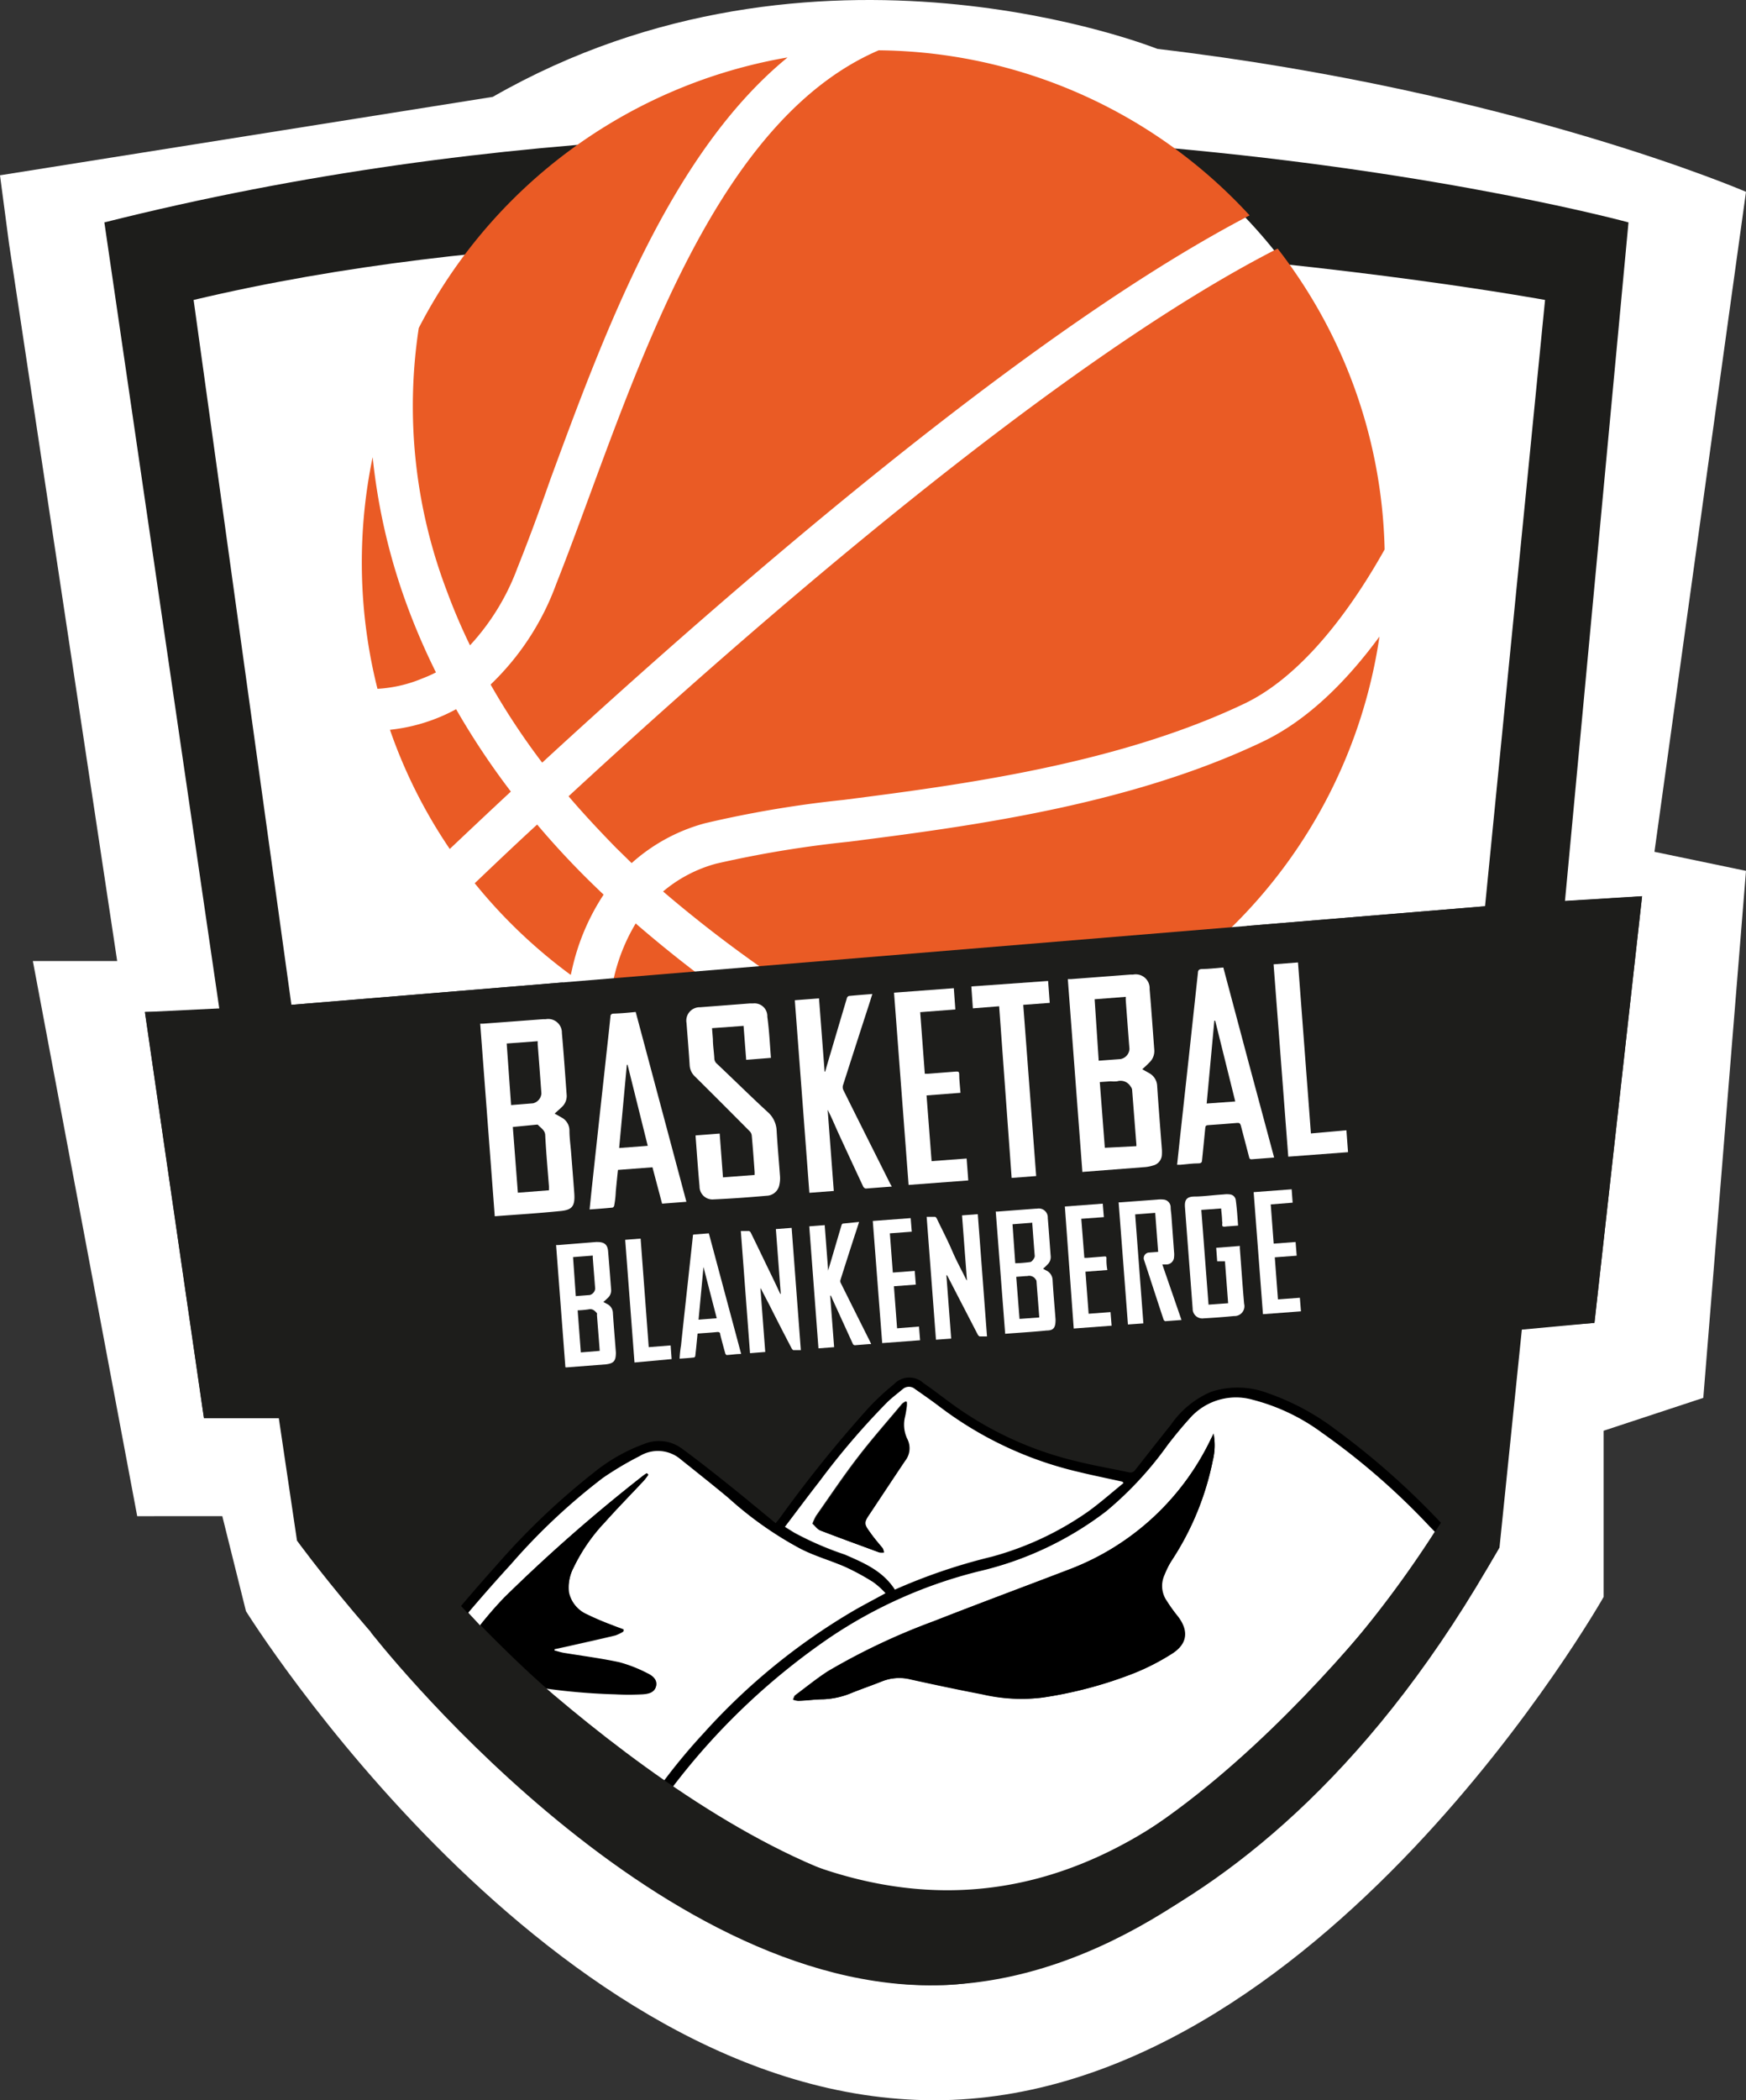
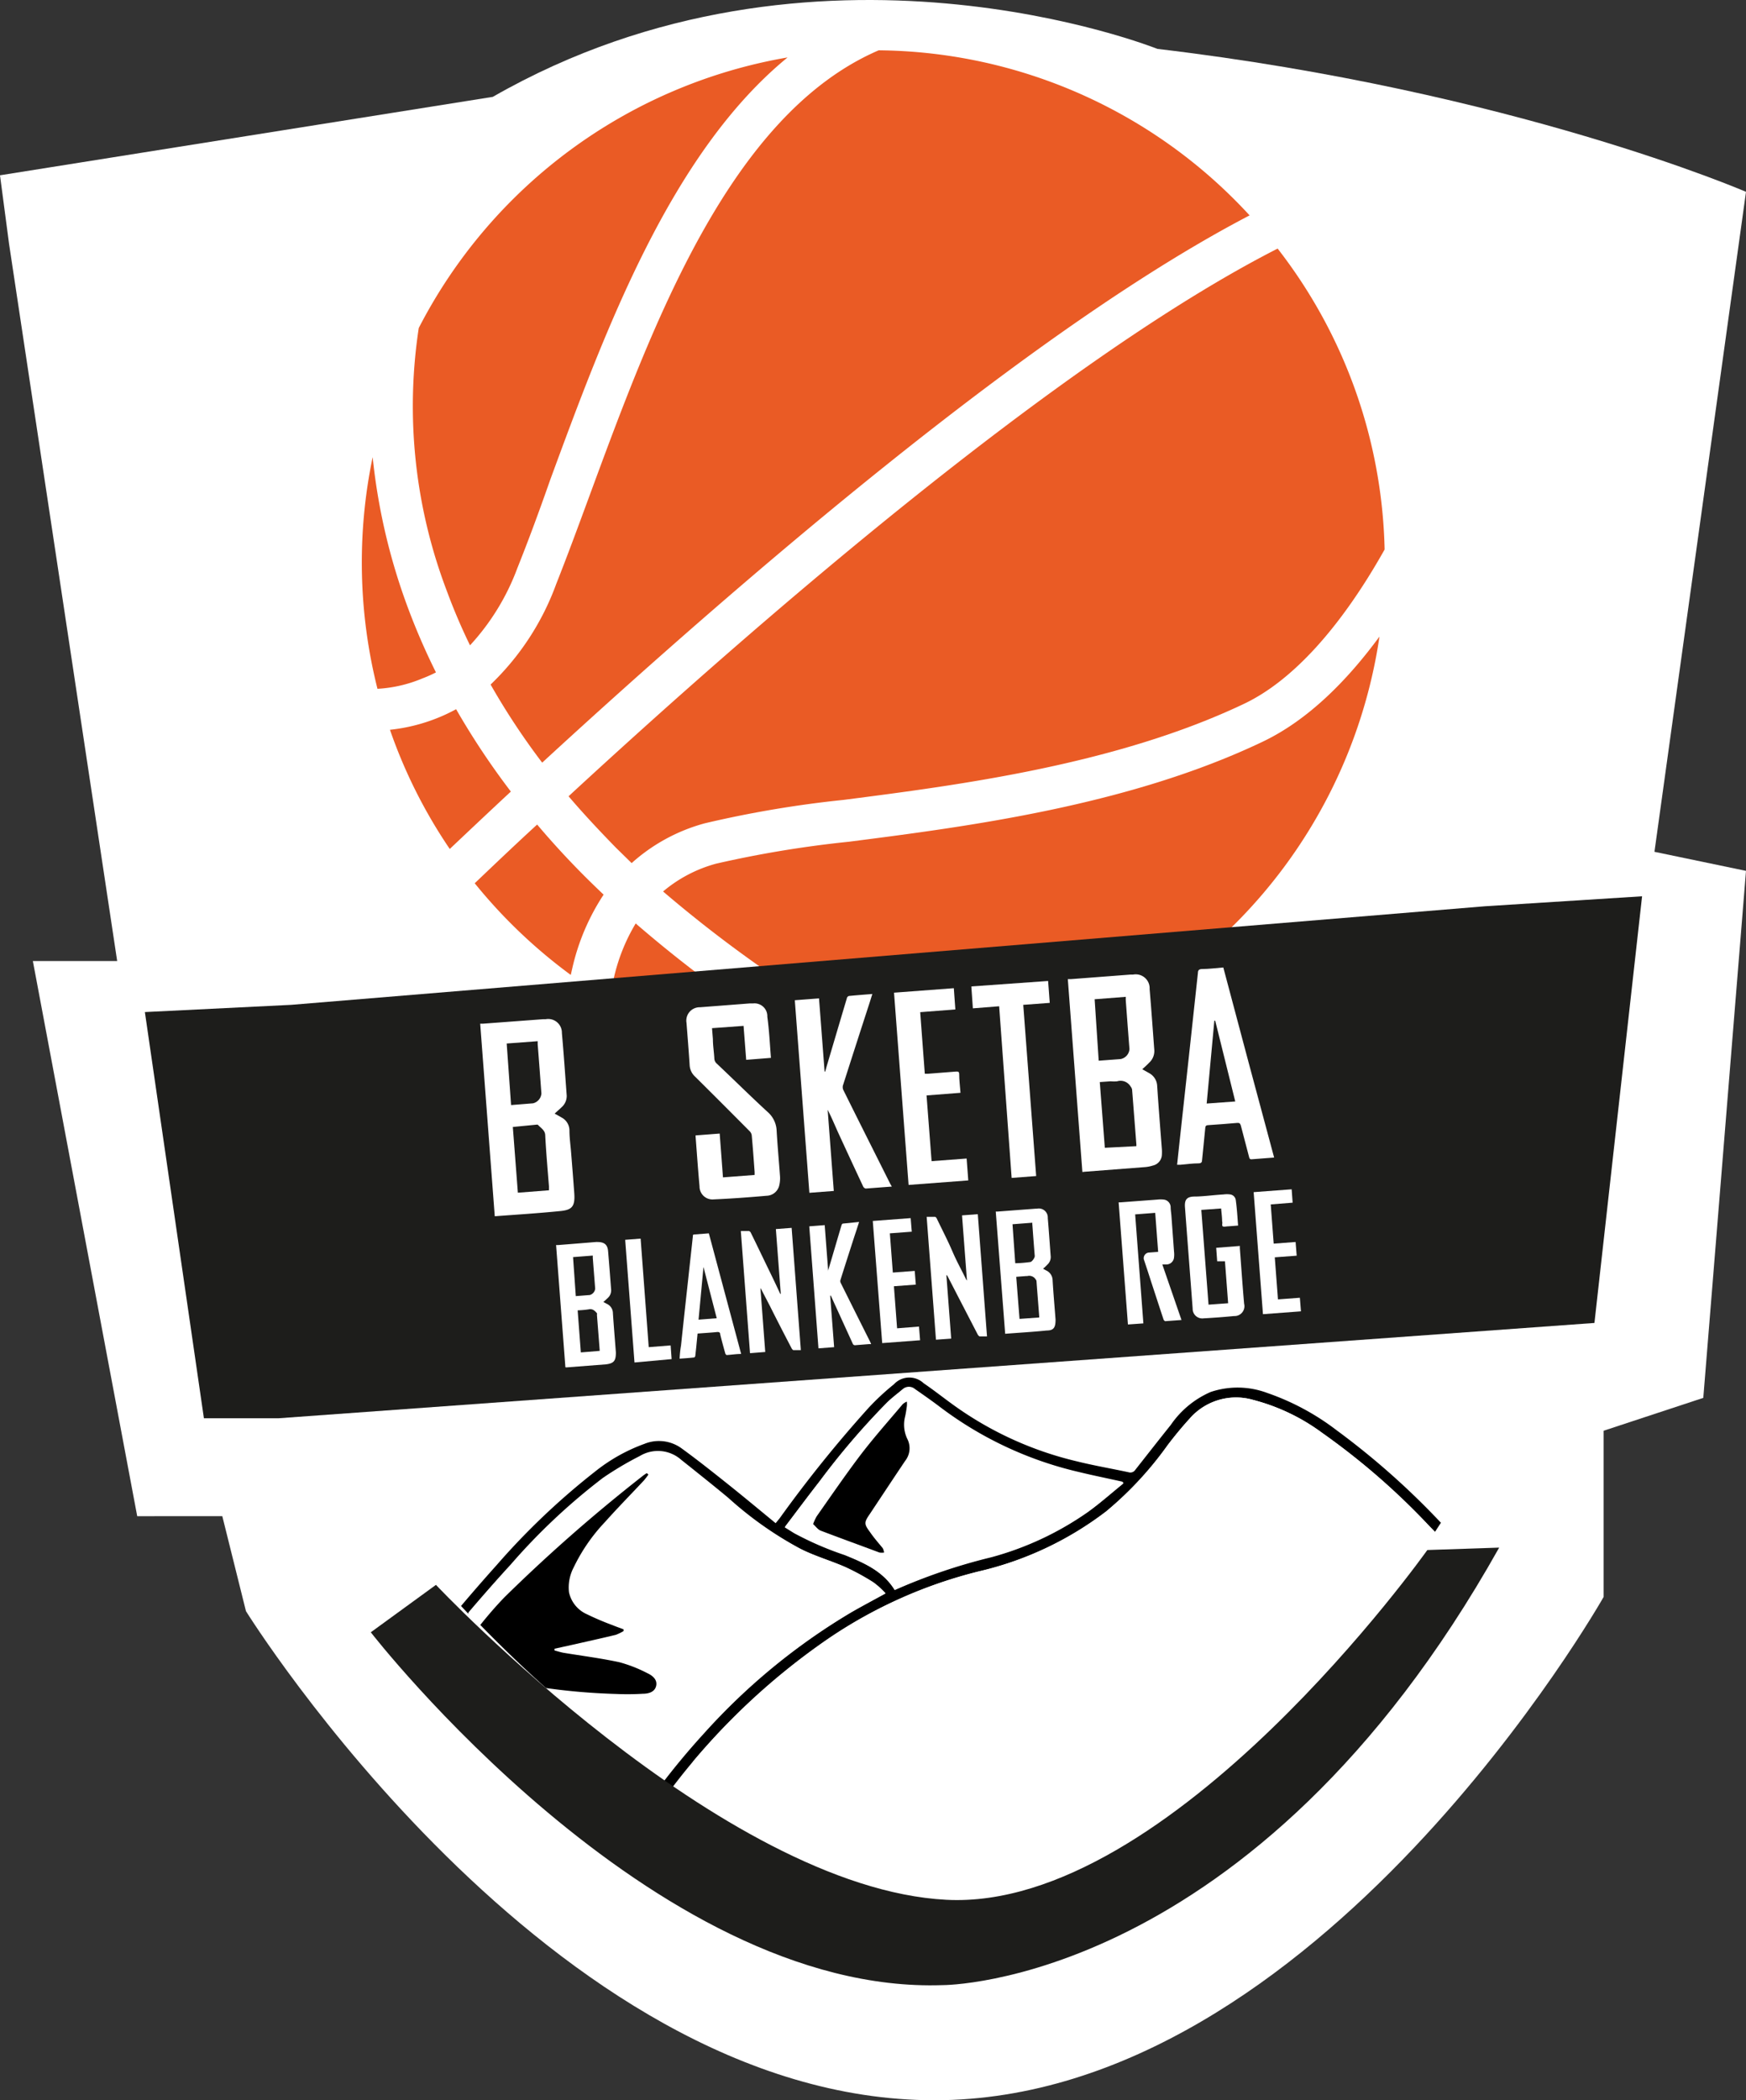
<svg xmlns="http://www.w3.org/2000/svg" width="159.44" height="191.733" viewBox="0 0 159.44 191.733">
  <rect x="0" y="0" width="159.44" height="191.733" fill="#333333" stroke="none" />
  <g id="basket-blankenberge" transform="translate(-22.76 -6.617)">
    <path id="Path_5825" data-name="Path 5825" d="M22.76,22.62l45-7.16c29.48-16.9,60.69-4.38,60.69-4.38,32.51,3.85,53.75,13.05,53.75,13.05l-8.36,60.25,8.36,1.74-3.9,48.11-9.1,3V152.4s-26,45.95-61.12,45.95S45.22,153.7,45.22,153.7l-2.16-8.67H35.29L25.76,94.35h7.7L23.59,28.9Z" fill="#fff" />
-     <path id="Path_5826" data-name="Path 5826" d="M165.67,88.86l5.8-61.94s-66.65-18.23-139.18,0L42.83,99H36l5.39,37.08h6.83l1.66,11.18s30,41.55,59,40.57,50.81-39.94,50.81-39.94L161.73,128l6.63-.62,4.35-38.95Zm-7.3.49-109,9L40.44,34c53.93-12.8,123.41,0,123.41,0Z" fill="#1d1d1b" />
    <circle id="Ellipse_83" data-name="Ellipse 83" cx="46.96" cy="46.96" r="46.96" transform="translate(55.54 11.92)" fill="#fff" />
    <path id="Path_5827" data-name="Path 5827" d="M76.63,51.77c-1.06,2.88-2.06,5.59-3.07,8.14a24.15,24.15,0,0,1-6,9.2,64.511,64.511,0,0,0,4.71,7.13c4.43-4.08,9.65-8.78,15.28-13.67C107.79,45,124.36,32.8,136.87,26.28A46.56,46.56,0,0,0,103,11.21C89.43,17.05,82.36,36.22,76.63,51.77Z" fill="#ea5b25" />
    <path id="Path_5828" data-name="Path 5828" d="M78.42,98a46.4,46.4,0,0,0,22,6.63A116.709,116.709,0,0,1,80.81,90.92a16.89,16.89,0,0,0-2,5C78.65,96.59,78.52,97.28,78.42,98Z" fill="#ea5b25" />
    <path id="Path_5829" data-name="Path 5829" d="M99.79,79.64c10.51-1.35,24.9-3.21,36.61-8.79,4.42-2.11,8.83-7,12.8-14.07a46.4,46.4,0,0,0-9.77-27.47c-20.1,10.24-48.12,34.64-64.75,50C76,80.86,77.46,82.42,79,84l1.44,1.41a16.39,16.39,0,0,1,6.67-3.63,99.916,99.916,0,0,1,12.68-2.14Z" fill="#ea5b25" />
-     <path id="Path_5830" data-name="Path 5830" d="M62.79,72.13a16.19,16.19,0,0,1-4.42,1.11,46.41,46.41,0,0,0,5.46,10.88c1.6-1.51,3.47-3.28,5.58-5.24a69.271,69.271,0,0,1-5-7.52A15.677,15.677,0,0,1,62.79,72.13Z" fill="#ea5b25" />
+     <path id="Path_5830" data-name="Path 5830" d="M62.79,72.13a16.19,16.19,0,0,1-4.42,1.11,46.41,46.41,0,0,0,5.46,10.88c1.6-1.51,3.47-3.28,5.58-5.24a69.271,69.271,0,0,1-5-7.52A15.677,15.677,0,0,1,62.79,72.13" fill="#ea5b25" />
    <path id="Path_5831" data-name="Path 5831" d="M138.06,74.33c-12.26,5.85-27,7.75-37.78,9.13a100.29,100.29,0,0,0-12.12,2A12.63,12.63,0,0,0,83.31,88a118.36,118.36,0,0,0,24.81,16.31,46.74,46.74,0,0,0,40.61-39.58C145.79,68.73,142.22,72.35,138.06,74.33Z" fill="#ea5b25" />
    <path id="Path_5832" data-name="Path 5832" d="M75,95.1a20.38,20.38,0,0,1,2.88-6.81c-.61-.58-1.21-1.16-1.8-1.75q-2.27-2.28-4.27-4.65c-2.18,2-4.09,3.83-5.7,5.36a47.32,47.32,0,0,0,8.77,8.37Z" fill="#ea5b25" />
    <path id="Path_5833" data-name="Path 5833" d="M63.55,60.53a54.345,54.345,0,0,0,2.13,5A21.28,21.28,0,0,0,70,58.49c1-2.5,2-5.2,3-8.06C78,36.84,84,20.6,94.68,11.86A46.79,46.79,0,0,0,61,36.56a47.38,47.38,0,0,0,2.55,23.97Z" fill="#ea5b25" />
    <path id="Path_5834" data-name="Path 5834" d="M61.36,68.54A11.182,11.182,0,0,0,62.57,68a60.859,60.859,0,0,1-2.73-6.36,55.629,55.629,0,0,1-3.05-13.29,47.21,47.21,0,0,0,.44,21.15,12.41,12.41,0,0,0,4.13-.96Z" fill="#ea5b25" />
    <path id="Path_5835" data-name="Path 5835" d="M49.35,98.35l109.02-9,14.34-.91-4.35,38.95-120.15,8.7H41.38L35.99,99.01Z" fill="#1d1d1b" />
    <path id="Path_5836" data-name="Path 5836" d="M86.29,168a13.85,13.85,0,0,0-2.21,3.62l-1-.51a24.76,24.76,0,0,1,2.8-4Z" fill="#1d1d1b" />
    <path id="Path_5837" data-name="Path 5837" d="M74.39,131.43l-.85-11.15h.18L77.2,120h.09c.63,0,.95.21,1,.85.1,1.18.19,2.36.28,3.54a.94.94,0,0,1-.31.72l-.4.37.32.17a.94.94,0,0,1,.55.86c.08,1.19.18,2.38.27,3.57,0,.75-.16,1-.91,1.09l-3.63.28Zm3.13-1.49v-.08c-.08-1.08-.17-2.16-.25-3.23a.18.18,0,0,0,0-.13c-.2-.23-.4-.43-.76-.35a8.93,8.93,0,0,1-1,.09l.29,3.84Zm-2.18-5,1.28-.1a.68.68,0,0,0,.49-.57c-.07-.95-.15-1.9-.22-2.85a1.1,1.1,0,0,0,0-.18l-1.8.14Z" fill="#fff" />
    <path id="Path_5838" data-name="Path 5838" d="M113.69,117.22h.19l3.43-.26h.13a.82.82,0,0,1,1,.85c.1,1.18.18,2.36.27,3.54a.94.94,0,0,1-.31.72,4.667,4.667,0,0,1-.39.37c.12.06.22.13.33.18a1,1,0,0,1,.54.84c.07,1.21.18,2.41.27,3.62,0,.68-.13,1-.81,1-1.26.13-2.52.2-3.79.3Zm2.17,9.8,1.8-.13a.35.35,0,0,1,0-.06c-.08-1.09-.17-2.17-.25-3.25a.22.22,0,0,0-.06-.14.69.69,0,0,0-.78-.33h-.11l-.9.07Zm-.39-5.08a11.882,11.882,0,0,0,1.36-.11c.16,0,.43-.39.42-.55-.08-1-.15-1.92-.22-2.89a.77.77,0,0,1,0-.15l-1.81.14Z" fill="#fff" />
    <path id="Path_5839" data-name="Path 5839" d="M92.2,124.22l.44,5.82-1.39.11L90.41,119h.76s.12.07.14.13c.56,1.13,1.1,2.27,1.65,3.4.34.7.68,1.4,1,2.1a.26.26,0,0,0,.1.13l-.45-5.94,1.44-.11.84,11.16h-.7a.608.608,0,0,1-.13-.14c-.68-1.3-1.35-2.6-2-3.9l-.78-1.5-.06-.1Z" fill="#fff" />
    <path id="Path_5840" data-name="Path 5840" d="M107.38,117.7h.75c.06,0,.13.08.16.13.48,1,1,2,1.43,3s.83,1.69,1.24,2.54a.41.41,0,0,0,.1.14l-.45-5.94,1.44-.11.84,11.16h-.68a.573.573,0,0,1-.15-.14l-1.93-3.73-.83-1.61a.37.37,0,0,0-.12-.13l.44,5.81-1.39.1Z" fill="#fff" />
    <path id="Path_5841" data-name="Path 5841" d="M127.17,127.43l-1.41.1-.85-11.15h.17l3.35-.25a2.591,2.591,0,0,1,.62,0,.71.71,0,0,1,.61.67c0,.27.05.54.07.81l.24,3.28a2.18,2.18,0,0,1,0,.51.7.7,0,0,1-.68.65h-.39l1.75,5.07-1.5.11s-.11-.08-.13-.13c-.38-1.14-.75-2.29-1.13-3.44-.22-.69-.45-1.39-.68-2.08a.52.52,0,0,1,.41-.61l.9-.07-.27-3.56-1.83.14Z" fill="#fff" />
    <path id="Path_5842" data-name="Path 5842" d="M135.82,118.5l-.91.07c-.17,0-.38.07-.49,0s0-.3-.06-.46c0-.39-.06-.78-.09-1.17l-1.81.13.66,8.65,1.79-.13-.29-3.83h-.71l-.09-1.23,2.16-.17v.22c.13,1.69.24,3.37.39,5.06a.9.9,0,0,1-.92,1.12c-.92.09-1.85.16-2.78.21a.88.88,0,0,1-1-.89c-.23-3.08-.47-6.15-.7-9.23-.06-.72.17-1,.9-1s1.74-.14,2.61-.19a2.23,2.23,0,0,1,.63,0,.6.6,0,0,1,.5.53C135.72,117,135.76,117.72,135.82,118.5Z" fill="#fff" />
    <path id="Path_5843" data-name="Path 5843" d="M101.21,118.17c-.14.44-.27.85-.41,1.26-.43,1.33-.86,2.66-1.28,4a.39.39,0,0,0,0,.28c.9,1.81,1.8,3.61,2.71,5.42l.08.19h-.17l-1.26.1a.22.22,0,0,1-.25-.14l-2-4.38a.08.08,0,0,0-.06,0l.36,4.7-1.43.11-.84-11.14,1.41-.11.32,4.22h0a1,1,0,0,0,0-.1c.41-1.37.81-2.75,1.22-4.13a.21.21,0,0,1,.11-.13Z" fill="#fff" />
    <path id="Path_5844" data-name="Path 5844" d="M90.44,130.22c-.47,0-.9.08-1.34.1,0,0-.1-.09-.11-.15-.16-.57-.32-1.15-.46-1.73,0-.18-.11-.24-.3-.22-.58.06-1.17.09-1.77.14l-.12,1.23-.09.83s-.06.12-.1.12c-.44.05-.88.08-1.33.11a9.531,9.531,0,0,1,.13-1.21c.22-2.09.45-4.19.68-6.28.13-1.23.27-2.45.4-3.68,0-.13,0-.16.17-.17l1.29-.1ZM87,122.28h0l-.45,4.81,1.66-.13Z" fill="#fff" />
    <path id="Path_5845" data-name="Path 5845" d="M141.46,125.09l.1,1.24-3.47.26-.85-11.14,3.47-.26.09,1.22-2,.16.27,3.58,2-.15.1,1.25-2,.15.29,3.84Z" fill="#fff" />
    <path id="Path_5846" data-name="Path 5846" d="M102.46,118.08l3.46-.26.1,1.24-2,.15.27,3.58,2-.15.1,1.25-2,.15.29,3.84,2-.16.1,1.25-3.46.26Z" fill="#fff" />
-     <path id="Path_5847" data-name="Path 5847" d="M121.5,117.88l.28,3.57H122l1.62-.13c.12,0,.17,0,.18.15a5.051,5.051,0,0,0,.08,1.09l-2,.15.29,3.84,2-.15.1,1.24-3.46.26L120,116.76l3.46-.26.1,1.23Z" fill="#fff" />
    <path id="Path_5848" data-name="Path 5848" d="M79.85,119.8l1.41-.11L82,129.6l2-.16.09,1.25L80.7,131Z" fill="#fff" />
    <path id="Path_5849" data-name="Path 5849" d="M121.6,113.61,120.27,96h.31l5.38-.41h.26a1.27,1.27,0,0,1,1.52,1.32c.16,1.87.29,3.74.43,5.6a1.45,1.45,0,0,1-.49,1.14c-.18.2-.39.37-.61.58l.62.35a1.39,1.39,0,0,1,.74,1.19c.13,1.93.28,3.85.43,5.77a3.893,3.893,0,0,1,0,.48,1.05,1.05,0,0,1-.82,1,3.25,3.25,0,0,1-.69.14l-5.58.43Zm4.93-2.36v-.16l-.39-5a.65.65,0,0,0-.14-.29,1.06,1.06,0,0,0-1.22-.47,2.88,2.88,0,0,1-.59,0l-1,.07.46,6Zm-3.44-7.8,2-.15a1,1,0,0,0,.81-.92c-.12-1.49-.23-3-.34-4.47v-.29l-2.84.22Z" fill="#fff" />
    <path id="Path_5850" data-name="Path 5850" d="M73.41,108.28l.66.37a1.34,1.34,0,0,1,.69,1.16c0,.68.1,1.36.15,2,.1,1.24.2,2.49.29,3.73s-.22,1.54-1.32,1.64c-2,.2-3.94.32-5.94.47l-1.33-17.58h.26l5.5-.41h.23a1.25,1.25,0,0,1,1.47,1.26c.17,1.9.3,3.81.44,5.71a1.37,1.37,0,0,1-.48,1.08C73.85,107.89,73.63,108.07,73.41,108.28Zm-3.82,1.22.46,6,2.84-.22v-.35c-.12-1.54-.26-3.09-.34-4.64,0-.5-.4-.68-.68-1h-.13Zm-.16-2,2-.16a1,1,0,0,0,.77-.9c-.11-1.49-.22-3-.34-4.49v-.28l-2.83.21Z" fill="#fff" />
    <path id="Path_5851" data-name="Path 5851" d="M93.16,103.19l-2.26.18-.24-3.1-2.88.21.08,1c0,.59.1,1.17.13,1.76a.65.65,0,0,0,.23.48c1.56,1.47,3.1,3,4.65,4.42a2.39,2.39,0,0,1,.81,1.69c.08,1.4.21,2.8.31,4.19a2.76,2.76,0,0,1-.06.76,1.22,1.22,0,0,1-1.17,1c-1.6.14-3.21.26-4.82.33a1.18,1.18,0,0,1-1.3-1.19c-.14-1.52-.24-3-.36-4.55a.441.441,0,0,1,0-.1l2.2-.17.3,4,2.89-.22v-.27c-.08-1.11-.16-2.21-.26-3.31a.66.66,0,0,0-.17-.39q-2.47-2.49-5-5a1.54,1.54,0,0,1-.5-1c-.08-1.3-.19-2.61-.29-3.91a1.22,1.22,0,0,1,1.24-1.43l4.54-.35h.31a1.17,1.17,0,0,1,1.29,1.22C93,100.67,93.06,101.92,93.16,103.19Z" fill="#fff" />
    <path id="Path_5852" data-name="Path 5852" d="M104.2,114.94l-2.39.18a.35.35,0,0,1-.23-.19q-1.17-2.5-2.32-5c-.3-.67-.58-1.34-.92-2l.56,7.41-2.23.17L95.34,97.93l2.21-.17.51,6.68h.06l.12-.45c.62-2.08,1.23-4.16,1.85-6.23a.268.268,0,0,1,.2-.22c.69-.07,1.39-.12,2.13-.18-.11.34-.2.65-.3.95q-1.19,3.66-2.36,7.32a.64.64,0,0,0,0,.47c1.42,2.87,2.86,5.72,4.29,8.58Z" fill="#fff" />
    <path id="Path_5853" data-name="Path 5853" d="M139.11,112.29l-2.07.16c-.18,0-.19-.11-.22-.22-.25-1-.51-1.9-.75-2.86-.06-.21-.15-.26-.35-.24-.87.08-1.74.14-2.61.2-.21,0-.28.08-.29.28-.09,1-.2,1.94-.29,2.91,0,.2-.08.29-.3.3-.57,0-1.13.08-1.7.13h-.28q.12-1.14.24-2.25.84-7.62,1.66-15.26c0-.26.11-.35.37-.36.64,0,1.28-.09,1.95-.14C136,100.73,137.55,106.49,139.11,112.29Zm-3.55-5.12c-.61-2.47-1.22-4.92-1.83-7.37h-.08l-.7,7.56Z" fill="#fff" />
-     <path id="Path_5854" data-name="Path 5854" d="M80.81,99l4.63,17.33-2.22.17-.88-3.32-3.15.24c-.07.67-.14,1.33-.2,2a8.557,8.557,0,0,1-.14,1.24c0,.08-.1.2-.16.2-.69.07-1.38.12-2.09.17.08-.76.15-1.49.23-2.22q.6-5.55,1.21-11.1c.15-1.42.32-2.84.46-4.26,0-.2.08-.29.3-.3C79.46,99.13,80.12,99.07,80.81,99Zm-.74,4.83H80l-.7,7.59,2.61-.2Z" fill="#fff" />
    <path id="Path_5855" data-name="Path 5855" d="M109.86,96.83l.14,1.94-3.21.25.42,5.62h.31l2.55-.2c.19,0,.27,0,.28.23,0,.56.08,1.12.12,1.71l-3.1.24.46,6,3.2-.24.15,2-5.45.41L104.4,97.24Z" fill="#fff" />
    <path id="Path_5856" data-name="Path 5856" d="M118.47,96.17l.15,2-2.42.18,1.18,15.63-2.24.17L114,98.48l-2.4.19-.14-2Z" fill="#fff" />
-     <path id="Path_5857" data-name="Path 5857" d="M145.71,109.8l.15,2-5.46.41-1.34-17.56,2.23-.17,1.18,15.61Z" fill="#fff" />
    <path id="Path_5858" data-name="Path 5858" d="M86.71,171.76l1.4.87,45.19-3.21c.44-.35.89-.7,1.32-1.06Z" />
    <path id="Path_5859" data-name="Path 5859" d="M98.5,156.16a42.75,42.75,0,0,1,13.65-6.08,30.49,30.49,0,0,0,11.64-5.48,32,32,0,0,0,5.62-6.06,28.383,28.383,0,0,1,2-2.41,5.61,5.61,0,0,1,5.79-1.71,18.33,18.33,0,0,1,6.29,3,64.15,64.15,0,0,1,9.84,8.56l.47.48.54-.83a70.081,70.081,0,0,0-9.52-8.44,22.459,22.459,0,0,0-6.34-3.41,7.74,7.74,0,0,0-5.16-.09,8.53,8.53,0,0,0-3.64,3c-1.09,1.36-2.16,2.73-3.24,4.1a.54.54,0,0,1-.62.23c-1.58-.34-3.18-.61-4.74-1a31.7,31.7,0,0,1-11.06-5c-1-.71-1.92-1.45-2.92-2.13a1.91,1.91,0,0,0-2.71.1,22,22,0,0,0-2.34,2.18,116.813,116.813,0,0,0-8.1,10.06l-.36.44c-1.5-1.23-2.95-2.44-4.43-3.62s-2.77-2.2-4.2-3.24a3.52,3.52,0,0,0-3.36-.38,15.87,15.87,0,0,0-4.49,2.52,65.37,65.37,0,0,0-9,8.55q-1.66,1.85-3.25,3.73l.65.69c1.27-1.49,2.56-3,3.89-4.41a56.529,56.529,0,0,1,8.4-7.89,29.451,29.451,0,0,1,3.37-2,3.2,3.2,0,0,1,3.77.33c1.44,1.15,2.89,2.3,4.31,3.48A33.12,33.12,0,0,0,95.79,148c1.35.66,2.81,1.1,4.19,1.71a21.441,21.441,0,0,1,2.53,1.38,7.349,7.349,0,0,1,1.11,1c-1.16.64-2.21,1.19-3.24,1.79a57.65,57.65,0,0,0-13.35,11q-2,2.19-3.81,4.56L84,170a61.87,61.87,0,0,1,14.5-13.84Zm1.39-7.58a29,29,0,0,1-4.62-2l-.85-.53c1.07-1.41,2.11-2.81,3.18-4.18a68.511,68.511,0,0,1,6.13-7.16c.45-.45,1-.83,1.46-1.24a.85.85,0,0,1,1.1,0c.79.55,1.58,1.1,2.34,1.68a33.58,33.58,0,0,0,12.6,5.89c1.33.32,2.68.59,4,.89l.11.12c-1.09.88-2.13,1.81-3.26,2.62a28.16,28.16,0,0,1-8.79,4.11,51.831,51.831,0,0,0-8.83,3C103.36,150,101.63,149.29,99.89,148.58Z" />
    <path id="Path_5860" data-name="Path 5860" d="M83.89,170.12c-.47.61-.91,1.24-1.41,1.94l4.23-.3q-1.36-.87-2.7-1.8Z" fill="#fff" />
    <path id="Path_5861" data-name="Path 5861" d="M153.78,146.45l-.47-.48a64.15,64.15,0,0,0-9.84-8.56,18.33,18.33,0,0,0-6.29-3,5.61,5.61,0,0,0-5.79,1.71c-.7.77-1.36,1.58-2,2.41a32,32,0,0,1-5.62,6.06,30.49,30.49,0,0,1-11.64,5.48,42.75,42.75,0,0,0-13.65,6.08A61.87,61.87,0,0,0,84,170q1.33.93,2.7,1.8c16.59,10.48,32.57,10.19,47.91-3.4a99.28,99.28,0,0,0,19.17-21.95Zm-24.54,6.35c.33.48.7.93,1,1.39,1,1.31.87,2.5-.51,3.39a20.828,20.828,0,0,1-3.45,1.78,38,38,0,0,1-8.34,2.23,15.65,15.65,0,0,1-5.5-.29c-2.19-.42-4.37-.88-6.54-1.36a4.36,4.36,0,0,0-2.65.17c-.92.37-1.86.69-2.78,1.06a7.34,7.34,0,0,1-2.57.58c-.77,0-1.53.1-2.29.14a1.48,1.48,0,0,1-.45-.11c.07-.14.1-.33.21-.41,1-.75,2-1.55,3-2.2a59.669,59.669,0,0,1,9.63-4.55c4.1-1.61,8.23-3.14,12.35-4.72A23.64,23.64,0,0,0,133.34,138l.24-.48a5.69,5.69,0,0,1-.07,2.44,25.88,25.88,0,0,1-3.72,9.08,9.6,9.6,0,0,0-.78,1.4,2.39,2.39,0,0,0,.23,2.36Z" fill="#fff" />
    <path id="Path_5862" data-name="Path 5862" d="M100.38,153.85c1-.6,2.08-1.15,3.24-1.79a7.351,7.351,0,0,0-1.11-1,21.441,21.441,0,0,0-2.53-1.38c-1.38-.61-2.84-1-4.19-1.71a33.12,33.12,0,0,1-6.53-4.62c-1.42-1.18-2.87-2.33-4.31-3.48a3.2,3.2,0,0,0-3.77-.33,29.453,29.453,0,0,0-3.37,2,56.53,56.53,0,0,0-8.4,7.89c-1.33,1.45-2.62,2.92-3.89,4.41L66.6,155c.71-.89,1.45-1.75,2.24-2.56a148.651,148.651,0,0,1,12.6-11.05c.11-.09.24-.17.36-.25l.15.13a5.924,5.924,0,0,1-.43.56c-1.18,1.26-2.39,2.49-3.54,3.78a16.22,16.22,0,0,0-2.87,4.17,3.92,3.92,0,0,0-.42,2.26,2.85,2.85,0,0,0,1.63,2,25.485,25.485,0,0,0,2.35,1c.34.14.68.25,1,.38v.16a4.489,4.489,0,0,1-.7.34c-1.36.33-2.73.63-4.1.94l-1.5.33v.16c.27.07.54.16.81.21,1.7.28,3.42.5,5.1.86a12.751,12.751,0,0,1,2.56,1c.45.21.94.55.81,1.15s-.71.69-1.2.73a23.538,23.538,0,0,1-2.52,0,57.121,57.121,0,0,1-6.41-.54,114.7,114.7,0,0,0,10.67,8.69,52.858,52.858,0,0,1,3.81-4.6,57.649,57.649,0,0,1,13.38-11Z" fill="#fff" />
    <path id="Path_5863" data-name="Path 5863" d="M104.48,151.73a51.83,51.83,0,0,1,8.83-3,28.16,28.16,0,0,0,8.79-4.11c1.13-.81,2.17-1.74,3.26-2.62l-.11-.12c-1.34-.3-2.69-.57-4-.89a33.58,33.58,0,0,1-12.6-5.89c-.76-.58-1.55-1.13-2.34-1.68a.85.85,0,0,0-1.1,0c-.49.41-1,.79-1.46,1.24a68.513,68.513,0,0,0-6.13,7.16c-1.07,1.37-2.11,2.77-3.18,4.18l.85.53a29,29,0,0,0,4.62,2C101.63,149.29,103.36,150,104.48,151.73ZM103,148.31c-1.79-.65-3.59-1.3-5.37-2-.26-.1-.45-.39-.69-.6a4.872,4.872,0,0,1,.33-.71c1.27-1.81,2.5-3.65,3.85-5.4s2.67-3.23,4-4.83a1.45,1.45,0,0,1,.38-.24,2.08,2.08,0,0,1,0,.43,4.4,4.4,0,0,1-.16.94,3,3,0,0,0,.21,2.05,1.86,1.86,0,0,1-.21,2c-1.08,1.61-2.15,3.23-3.22,4.84-.5.76-.5.92,0,1.63.37.49.75,1,1.1,1.47a1.17,1.17,0,0,1,.12.4,1.45,1.45,0,0,1-.34.02Z" fill="#fff" />
-     <path id="Path_5864" data-name="Path 5864" d="M129.79,149a25.88,25.88,0,0,0,3.72-9.08,5.69,5.69,0,0,0,.07-2.44l-.24.48a23.64,23.64,0,0,1-12.9,11.93c-4.12,1.58-8.25,3.11-12.35,4.72a59.67,59.67,0,0,0-9.63,4.55c-1.07.65-2,1.45-3,2.2-.11.08-.14.27-.21.41a1.48,1.48,0,0,0,.45.11c.76,0,1.52-.13,2.29-.14a7.34,7.34,0,0,0,2.57-.58c.92-.37,1.86-.69,2.78-1.06a4.36,4.36,0,0,1,2.65-.17c2.17.48,4.35.94,6.54,1.36a15.65,15.65,0,0,0,5.5.29,38,38,0,0,0,8.34-2.23,20.83,20.83,0,0,0,3.45-1.78c1.38-.89,1.51-2.08.51-3.39a14.279,14.279,0,0,1-1-1.39,2.39,2.39,0,0,1-.23-2.39A9.6,9.6,0,0,1,129.79,149Z" />
    <path id="Path_5865" data-name="Path 5865" d="M81.48,161.24c.49,0,1.08-.15,1.2-.73s-.36-.94-.81-1.15a12.75,12.75,0,0,0-2.56-1c-1.68-.36-3.4-.58-5.1-.86-.27-.05-.54-.14-.81-.21v-.16l1.5-.33c1.37-.31,2.74-.61,4.1-.94a4.49,4.49,0,0,0,.7-.34v-.16c-.33-.13-.67-.24-1-.38a25.49,25.49,0,0,1-2.35-1,2.85,2.85,0,0,1-1.63-2,3.92,3.92,0,0,1,.42-2.26A16.22,16.22,0,0,1,78,145.57c1.15-1.29,2.36-2.52,3.54-3.78a5.928,5.928,0,0,0,.43-.56l-.15-.13c-.12.08-.25.16-.36.25a148.655,148.655,0,0,0-12.6,11.05c-.79.81-1.53,1.67-2.24,2.56,1.63,1.67,3.64,3.66,6,5.76a57.121,57.121,0,0,0,6.41.54,23.537,23.537,0,0,0,2.45-.02Z" />
    <path id="Path_5866" data-name="Path 5866" d="M102.19,146.46c-.53-.71-.53-.87,0-1.63,1.07-1.61,2.14-3.23,3.22-4.84a1.86,1.86,0,0,0,.21-2,3,3,0,0,1-.21-2.05c.07-.31.12-.63.16-.94a2.079,2.079,0,0,0,0-.43,1.45,1.45,0,0,0-.38.24c-1.35,1.6-2.75,3.17-4,4.83s-2.58,3.59-3.85,5.4a4.871,4.871,0,0,0-.33.71c.24.21.43.5.69.6,1.78.68,3.58,1.33,5.37,2a1.45,1.45,0,0,0,.42,0,1.17,1.17,0,0,0-.12-.4C102.94,147.43,102.56,147,102.19,146.46Z" />
    <path id="Path_5867" data-name="Path 5867" d="M56.62,155.63s25.7,33.15,52.23,32.21c0,0,28.34.11,50.81-39.94l-6.56.22s-23.41,33-43.93,31.93-46.6-28.75-46.6-28.75Z" fill="#1d1d1b" />
  </g>
</svg>